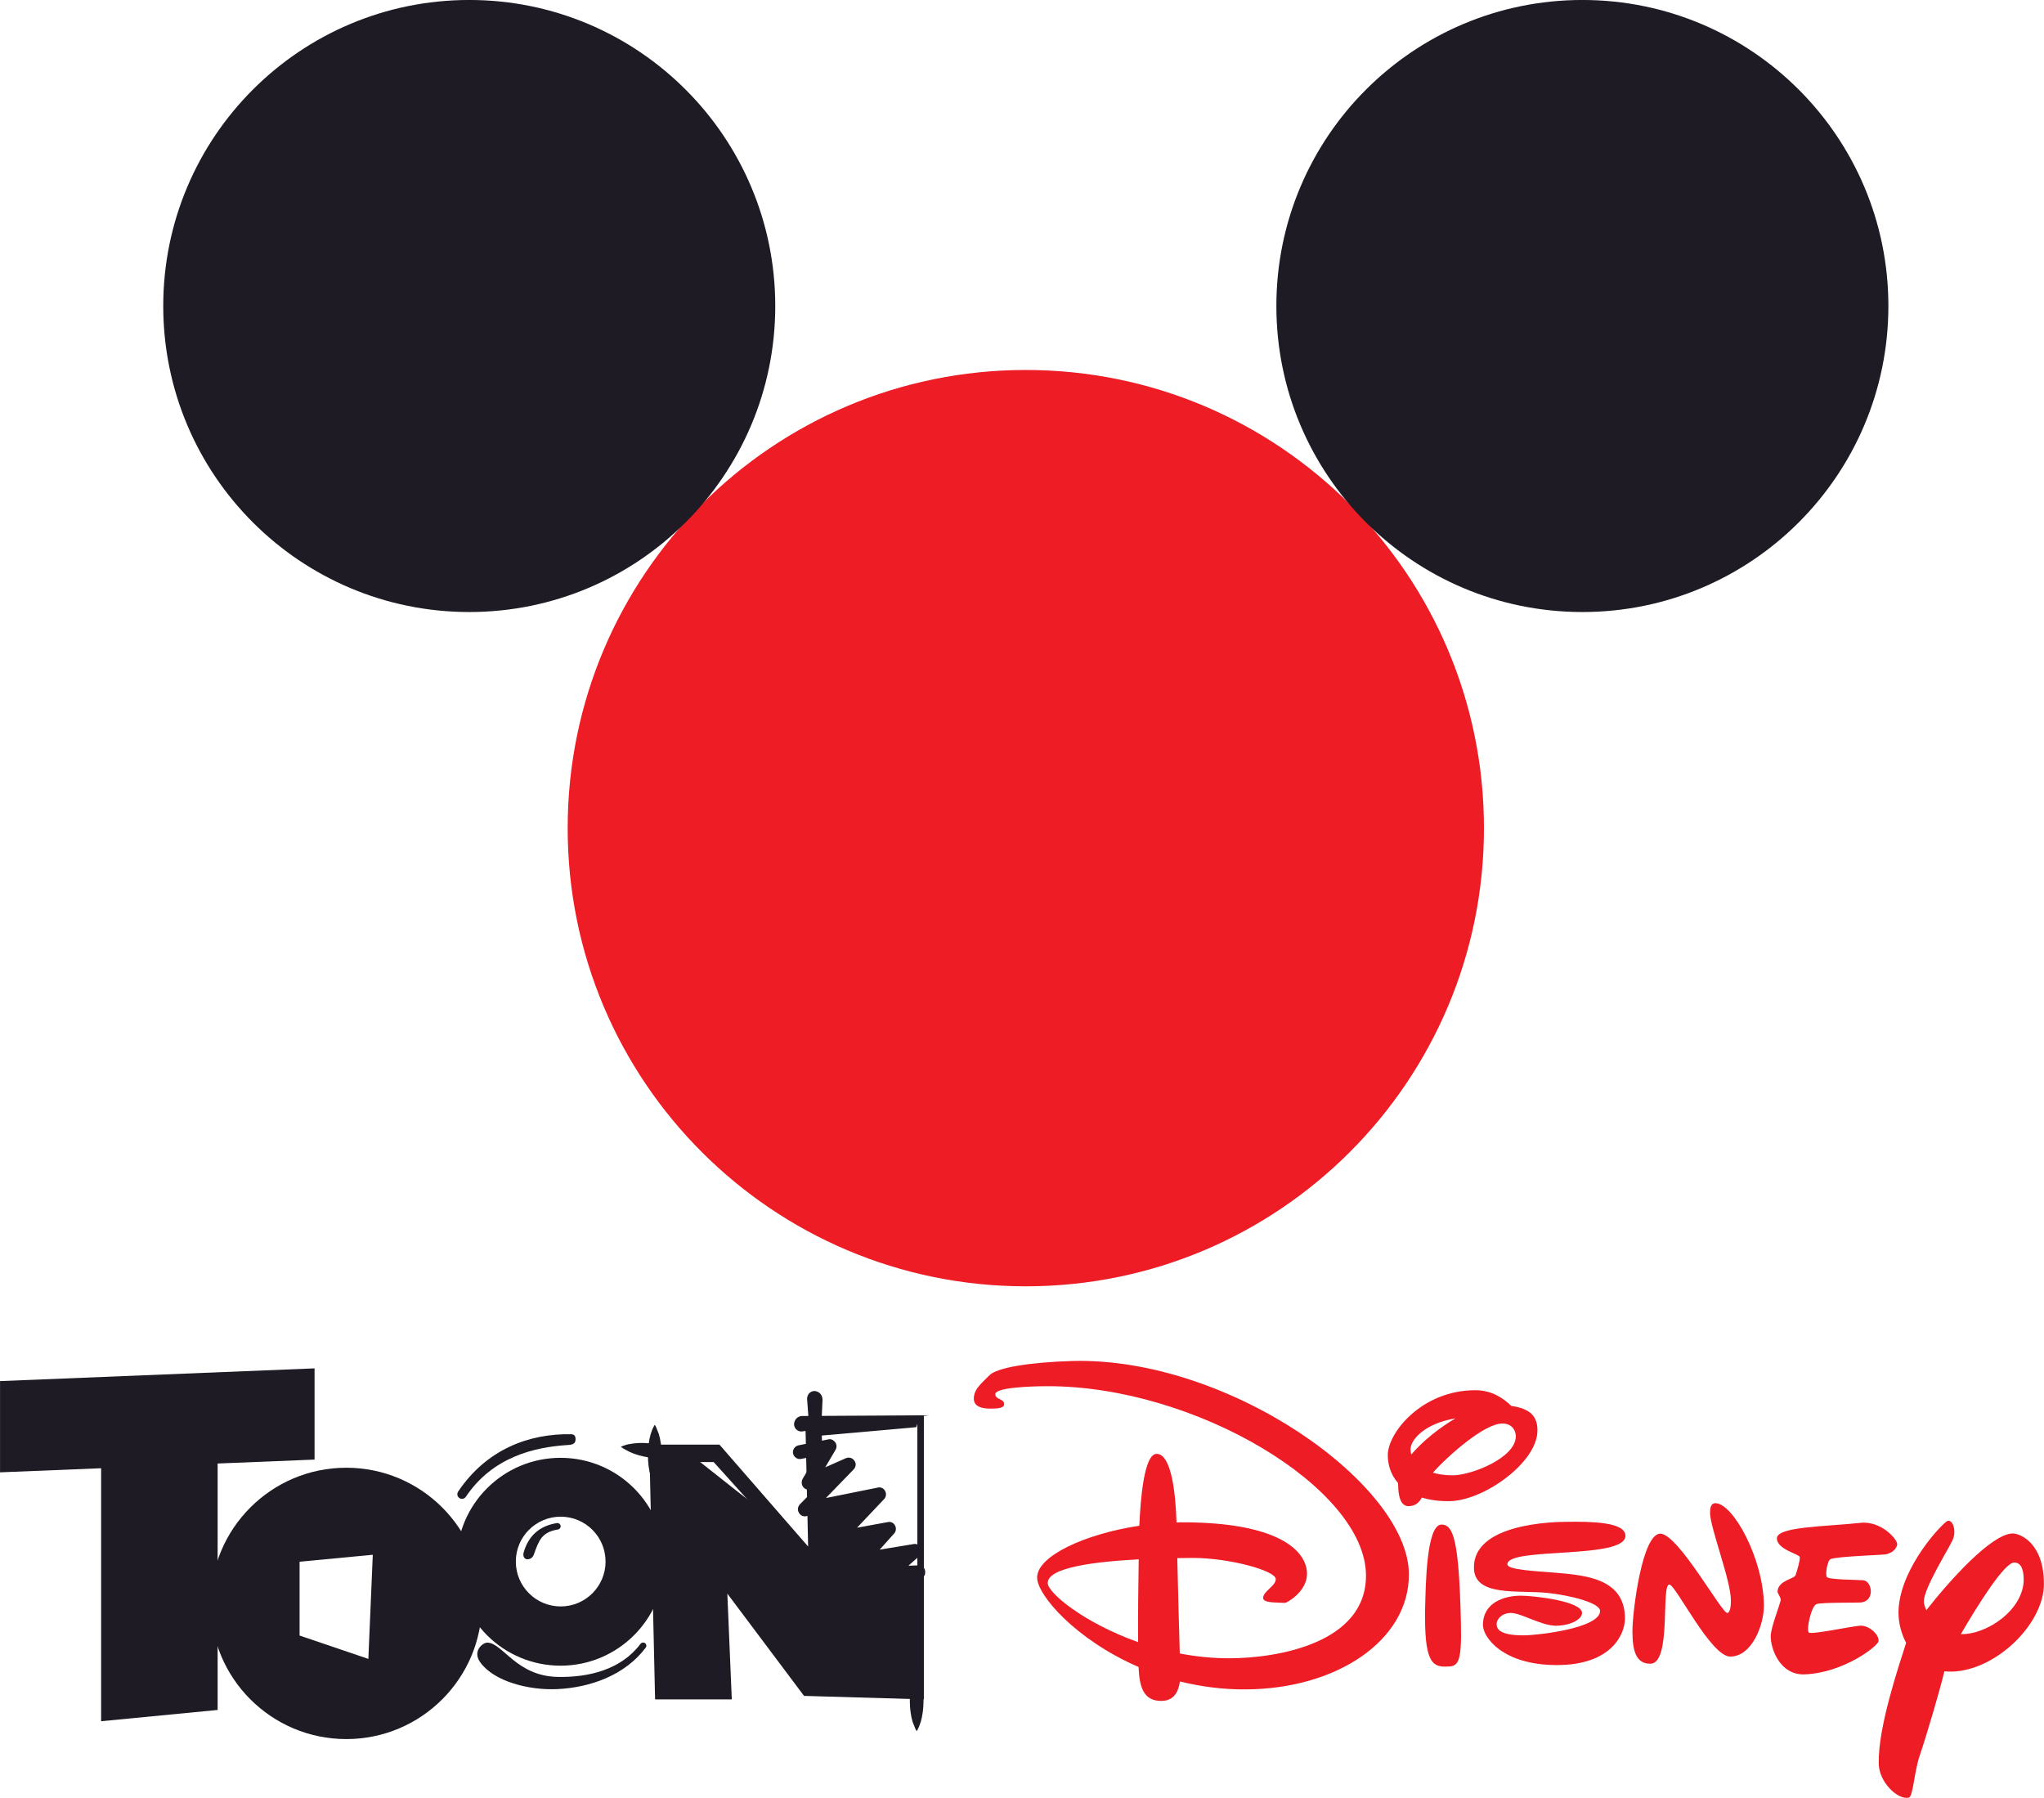
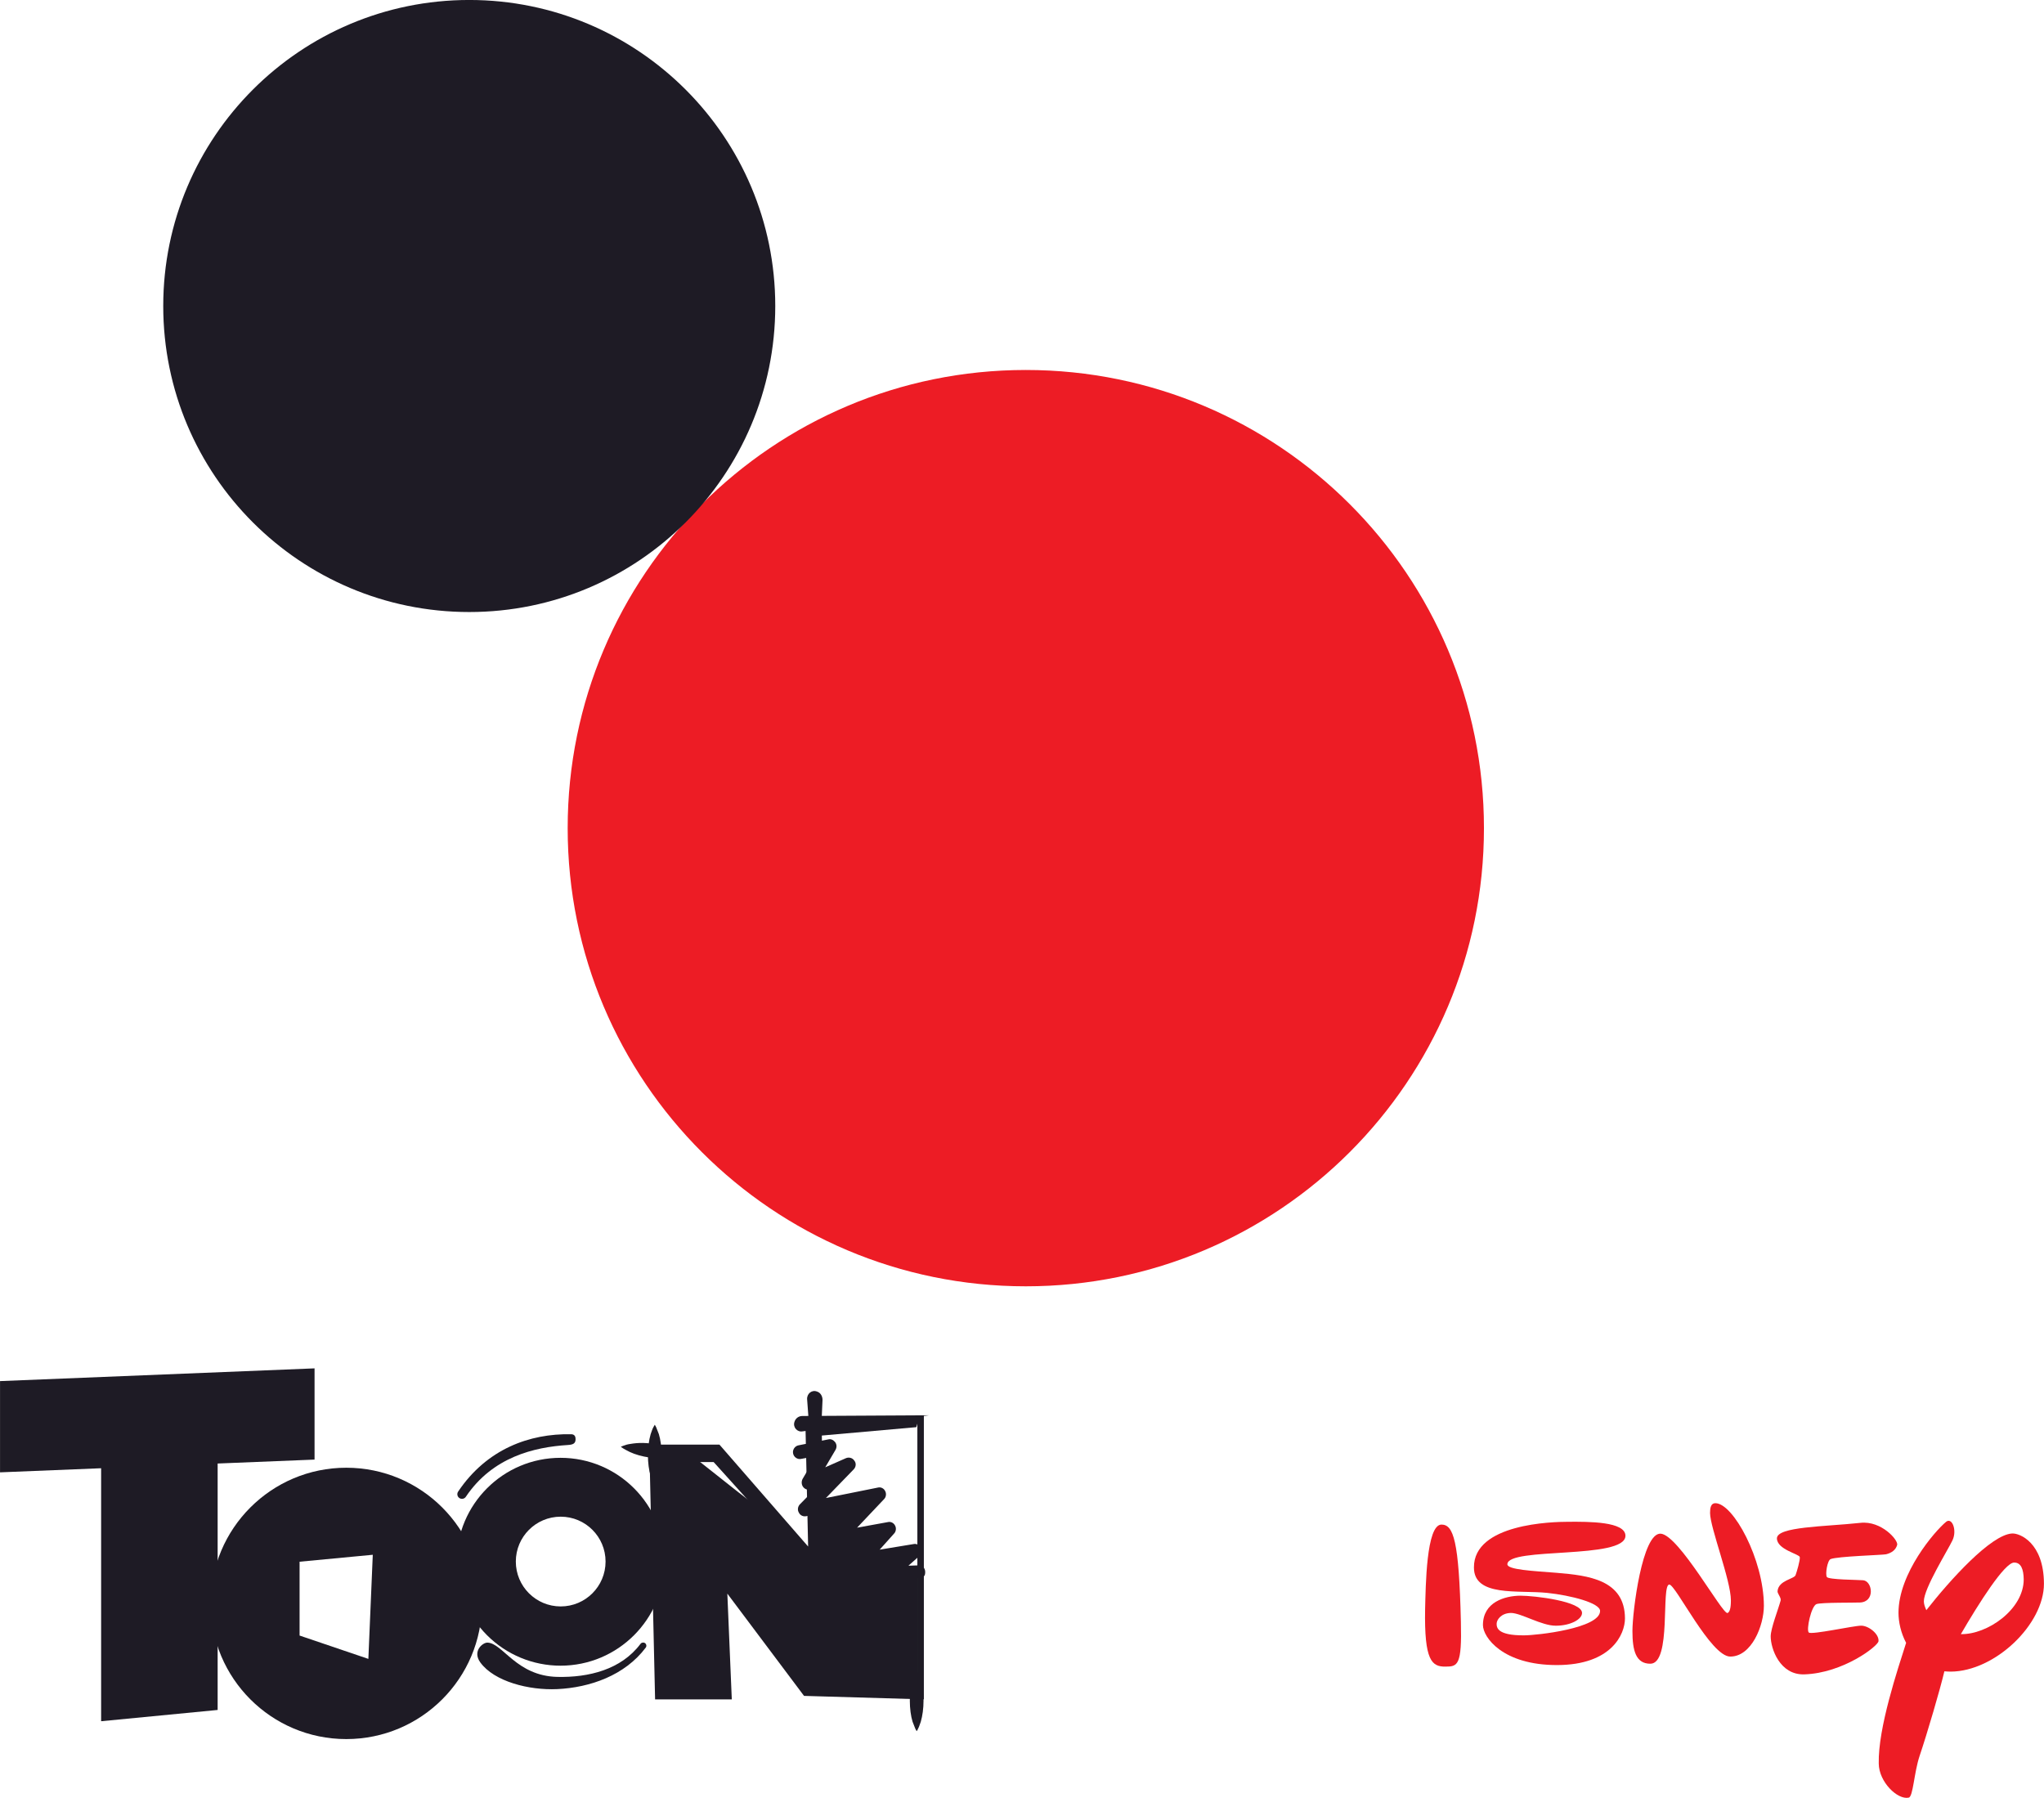
<svg xmlns="http://www.w3.org/2000/svg" xmlns:ns1="http://sodipodi.sourceforge.net/DTD/sodipodi-0.dtd" xmlns:ns2="http://www.inkscape.org/namespaces/inkscape" version="1.1" width="1000" height="879.571" viewBox="0 0 1000 879.571" id="svg25" ns1:docname="Toon_Disney_International_logo_2000_(alternate).svg" ns2:version="1.3.2 (091e20e, 2023-11-25, custom)" xml:space="preserve" ns2:export-filename="Toon_Disney_International_logo_2000.png" ns2:export-xdpi="96" ns2:export-ydpi="96">
  <defs id="defs25">
    <pattern id="EMFhbasepattern" patternUnits="userSpaceOnUse" width="6" height="6" x="0" y="0" />
  </defs>
  <ns1:namedview id="namedview25" pagecolor="#ffffff" bordercolor="#ffffff" borderopacity="1" ns2:showpageshadow="0" ns2:pageopacity="0" ns2:pagecheckerboard="1" ns2:deskcolor="#505050" ns2:zoom="0.55" ns2:cx="534.54545" ns2:cy="429.09091" ns2:window-width="1366" ns2:window-height="715" ns2:window-x="-8" ns2:window-y="-8" ns2:window-maximized="1" ns2:current-layer="svg25" />
  <g transform="matrix(1.017,0,0,1.017,-135.785,-61.791)" id="g25" style="display:inline;mix-blend-mode:normal">
    <g data-paper-data="{&quot;isPaintingLayer&quot;:true}" fill="#000000" fill-rule="nonzero" stroke="none" stroke-miterlimit="10" stroke-dasharray="none" stroke-dashoffset="0" style="display:inline;mix-blend-mode:normal" id="g24">
      <path d="m 847.384,459.123 c 0,121.72 -98.673,220.393 -220.397,220.393 -121.715,0 -220.388,-98.673 -220.388,-220.393 0,-121.72 98.673,-220.393 220.388,-220.393 121.724,0 220.397,98.673 220.397,220.393 z" data-paper-data="{&quot;origPos&quot;:null}" stroke-width="0" stroke-linecap="butt" stroke-linejoin="miter" id="path1" style="fill:#ed1c25;fill-opacity:1" />
      <path d="m 506.461,207.956 c 0,81.301 -65.907,147.208 -147.208,147.208 -81.301,0 -147.208,-65.908 -147.208,-147.208 0,-81.301 65.907,-147.208 147.208,-147.208 81.301,0 147.208,65.908 147.208,147.208 z" data-paper-data="{&quot;origPos&quot;:null}" stroke-width="0" stroke-linecap="butt" stroke-linejoin="miter" id="path2" style="fill:#1e1b25;fill-opacity:1" />
-       <path d="m 1041.939,207.956 c 0,81.301 -65.908,147.209 -147.208,147.209 -81.301,0 -147.209,-65.907 -147.209,-147.209 0,-81.301 65.908,-147.209 147.209,-147.209 81.301,0 147.208,65.907 147.208,147.209 z" data-paper-data="{&quot;origPos&quot;:null}" stroke-width="0" stroke-linecap="butt" stroke-linejoin="miter" id="path3" style="fill:#1e1b25;fill-opacity:1" />
      <g id="g17" transform="matrix(3.296,0,0,3.296,-165.441,-92.521)" style="display:inline;fill:#1e1b25;fill-opacity:1">
        <path d="m 136.613,259.524 -14.145,0.572 v 35.967 l -17.006,1.645 V 260.786 l -14.754,0.598 v -13.316 l 45.905,-1.859 z" stroke-width="4.098" stroke-linecap="round" stroke-linejoin="round" id="path4" style="fill:#1e1b25;fill-opacity:1" />
        <path d="m 161.047,280.512 c -4e-5,10.936 -8.865,19.801 -19.801,19.801 -10.936,-4e-5 -19.801,-8.865 -19.801,-19.801 4e-5,-10.936 8.865,-19.801 19.801,-19.801 10.936,4e-5 19.801,8.865 19.801,19.801 z m -26.619,-6.084 v 10.775 l 10.039,3.407 0.644,-15.195 z" stroke-width="5.284" stroke-linecap="round" stroke-linejoin="round" id="path5" style="fill:#1e1b25;fill-opacity:1" />
        <g stroke-linecap="round" stroke-linejoin="round" id="g9" style="fill:#1e1b25;fill-opacity:1">
          <path d="m 187.683,274.433 c 1.9e-4,8.377 -6.791,15.168 -15.168,15.169 -4.023,9e-5 -7.881,-1.598 -10.726,-4.443 -2.845,-2.845 -4.443,-6.703 -4.443,-10.726 4.1e-4,-8.377 6.792,-15.168 15.169,-15.168 8.377,4.1e-4 15.167,6.791 15.168,15.168 z m -21.695,-0.028 c 1.8e-4,3.617 2.932,6.549 6.549,6.549 3.617,-1.8e-4 6.549,-2.932 6.549,-6.549 -1.8e-4,-3.617 -2.932,-6.549 -6.549,-6.549 -3.617,1.9e-4 -6.549,2.932 -6.549,6.549 z" stroke-width="6.326" id="path6" style="fill:#1e1b25;fill-opacity:1" />
          <path d="m 174.709,256.566 c -0.006,0.591 -0.342,0.781 -1.122,0.829 -4.929,0.305 -10.996,1.756 -14.894,7.557 -0.209,0.311 -0.63,0.394 -0.941,0.185 -0.311,-0.209 -0.393,-0.63 -0.184,-0.941 4.202,-6.255 10.465,-8.484 16.473,-8.373 0.375,0.007 0.674,0.152 0.668,0.743 z" stroke-width="1" id="path7" style="fill:#1e1b25;fill-opacity:1" />
          <path d="m 184.849,286.313 c 0.212,0.151 0.258,0.441 0.103,0.647 -3.049,4.069 -8.148,5.838 -12.921,6.061 -4.119,0.193 -9.2,-1.105 -11.224,-3.892 -1.207,-1.663 0.364,-2.918 1.045,-2.894 2.248,0.079 4.212,4.873 10.205,5.004 4.544,0.1 9.296,-1.044 12.129,-4.824 0.154,-0.207 0.452,-0.252 0.664,-0.102 z" stroke-width="0.375" id="path8" style="fill:#1e1b25;fill-opacity:1" />
-           <path d="m 172.527,269.181 c 0.042,0.259 -0.134,0.502 -0.392,0.544 -2.375,0.388 -2.781,1.601 -3.513,3.639 -0.178,0.496 -0.521,0.699 -0.936,0.711 -0.415,0.012 -0.724,-0.412 -0.548,-1.017 0.656,-2.254 2.126,-3.826 4.844,-4.27 0.259,-0.042 0.502,0.134 0.544,0.392 z" stroke-width="1" id="path9" style="fill:#1e1b25;fill-opacity:1" />
        </g>
        <g stroke-width="1.315" stroke-linecap="butt" stroke-linejoin="miter" id="g16" style="fill:#1e1b25;fill-opacity:1">
          <path d="m 224.444,254.792 -13.792,1.222 0.3,16.298 0.05,5.399 -3.548,-3.871 -12.593,-13.956 h -7.346 l 0.75,33.615 h 7.146 l -0.55,-13.803 -0.25,-6.519 3.798,4.839 11.144,14.108 15.041,0.357 v -38.199 m 0.949,-1.222 v 41.459 l -17.49,-0.509 -11.193,-14.923 0.65,15.432 H 186.315 l -0.85,-37.181 h 10.244 l 12.942,14.872 -0.4,-18.132 17.34,-1.019 z" id="path10" style="fill:#1e1b25;fill-opacity:1" />
          <path d="M 224.643,276.795 V 293.857 l -15.791,-0.917 -13.842,-17.622 1.649,18.794 -9.495,-0.458 -0.6,-34.787 h 5.047 l 6.896,5.45 6.096,4.686 5.247,6.825 0.55,-8.455 -1.999,0.407 c -0.45,0.102 -0.899,-0.102 -1.099,-0.509 -0.25,-0.407 -0.15,-0.917 0.15,-1.222 l 2.648,-2.699 -0.999,0.458 c -0.4,0.204 -0.849,0.102 -1.149,-0.255 -0.3,-0.357 -0.3,-0.866 -0.1,-1.222 l 1.949,-3.311 -2.199,0.407 c -0.5,0.102 -1.049,-0.255 -1.149,-0.815 -0.1,-0.509 0.25,-1.07 0.8,-1.171 l 4.347,-0.866 c 0.4,-0.102 0.75,0.102 0.999,0.407 0.25,0.357 0.25,0.764 0.05,1.121 l -1.499,2.547 2.998,-1.324 c 0.45,-0.204 0.999,-0.051 1.249,0.357 0.3,0.357 0.25,0.917 -0.1,1.273 l -4.048,4.176 7.596,-1.528 c 0.4,-0.102 0.85,0.102 1.049,0.509 0.2,0.357 0.15,0.866 -0.15,1.171 l -3.948,4.176 4.497,-0.815 c 0.4,-0.102 0.849,0.102 1.049,0.509 0.2,0.357 0.15,0.866 -0.15,1.171 l -2.099,2.343 4.947,-0.815 c 0.45,-0.102 0.85,0.153 1.049,0.56 0.2,0.407 0.1,0.917 -0.25,1.222 l -1.549,1.375 1.499,-0.051 c 0.55,-0.051 0.949,0.407 0.949,0.968 0,0.56 -0.15,0.866 -1.099,0.866 z" id="path11" style="fill:#1e1b25;fill-opacity:1" />
          <path d="m 186.267,254.436 c 0,0 0.1,0.153 0.2,0.357 0.1,0.255 0.25,0.611 0.4,1.019 0.25,0.815 0.4,1.935 0.4,3.056 0,1.121 -0.15,2.19 -0.4,3.056 -0.15,0.407 -0.25,0.764 -0.4,1.019 -0.1,0.255 -0.2,0.357 -0.2,0.357 0,0 -0.1,-0.153 -0.2,-0.357 -0.1,-0.255 -0.25,-0.611 -0.4,-1.019 -0.25,-0.815 -0.4,-1.935 -0.4,-3.056 0,-1.121 0.15,-2.19 0.4,-3.056 0.15,-0.407 0.25,-0.764 0.4,-1.019 0.023,-0.04 0.03,-0.053 0.049,-0.085 0.101,-0.176 0.151,-0.271 0.151,-0.271 z" id="path12" style="fill:#1e1b25;fill-opacity:1" />
          <path d="m 185.716,257.186 c 1.099,0.153 2.149,0.458 2.898,0.815 0.4,0.204 0.699,0.356 0.949,0.509 0.2,0.153 0.35,0.255 0.35,0.255 0,0 -0.15,0.051 -0.4,0.153 -0.25,0.102 -0.6,0.204 -1,0.255 -0.849,0.153 -1.949,0.204 -2.998,0.051 -1.099,-0.153 -2.149,-0.458 -2.898,-0.815 -0.4,-0.204 -0.699,-0.356 -0.949,-0.509 -0.25,-0.153 -0.35,-0.255 -0.35,-0.255 0,0 0.15,-0.051 0.4,-0.153 0.25,-0.102 0.6,-0.204 1,-0.255 0.531,-0.096 1.16,-0.151 1.812,-0.142 0.392,0.005 0.792,0.034 1.186,0.091 z" id="path13" style="fill:#1e1b25;fill-opacity:1" />
          <path d="m 208.503,250.717 c -0.05,-0.815 0.7,-1.426 1.449,-1.121 v 0 c 0.5,0.153 0.8,0.662 0.8,1.222 l -0.85,18.845 z" id="path14" style="fill:#1e1b25;fill-opacity:1" />
          <path d="m 207.852,255.402 c -0.8,0.153 -1.449,-0.611 -1.199,-1.375 v 0 c 0.15,-0.509 0.6,-0.866 1.149,-0.866 l 18.489,-0.102 z" id="path15" style="fill:#1e1b25;fill-opacity:1" />
          <path d="m 224.593,290.459 c 0.031,0.055 0.066,0.118 0.101,0.19 0.1,0.255 0.25,0.611 0.4,1.019 0.25,0.815 0.4,1.935 0.4,3.056 0,1.121 -0.15,2.19 -0.4,3.056 -0.15,0.407 -0.25,0.764 -0.4,1.018 -0.1,0.255 -0.2,0.357 -0.2,0.357 0,0 -0.1,-0.153 -0.2,-0.357 -0.1,-0.255 -0.25,-0.611 -0.4,-1.018 -0.25,-0.815 -0.4,-1.935 -0.4,-3.056 0,-1.121 0.15,-2.19 0.4,-3.056 0.15,-0.407 0.25,-0.764 0.4,-1.019 0.15,-0.204 0.2,-0.357 0.2,-0.357 0,0 0.043,0.067 0.099,0.166 z" id="path16" style="fill:#1e1b25;fill-opacity:1" />
        </g>
      </g>
      <g data-paper-data="{&quot;origPos&quot;:null}" stroke-width="1" stroke-linecap="butt" stroke-linejoin="miter" id="g23" transform="matrix(3.6,0,0,3.6,-251.056,-151.721)" style="display:inline;fill:#ed1c25;fill-opacity:1">
-         <path d="m 250.09,240.88 c 20.932,-0.582 44.961,16.546 45.003,28.477 0.041,8.896 -9.707,15.361 -21.847,15.402 -3.118,0.021 -6.049,-0.395 -8.751,-1.06 -0.187,1.33 -0.769,2.599 -2.494,2.599 -2.391,0 -2.91,-1.85 -3.035,-4.532 -8.377,-3.638 -13.552,-9.603 -13.552,-11.952 0,-2.89 6.444,-5.842 13.657,-6.922 0.145,-3.43 0.624,-9.604 2.307,-9.604 2.037,0 2.557,5.592 2.661,9.167 0.187,0 0.395,-0.021 0.582,-0.021 12.888,-0.042 16.837,3.721 16.858,6.881 0,2.39 -2.723,3.908 -2.952,3.887 -1.351,-0.083 -2.889,0.021 -2.91,-0.665 0,-0.914 1.684,-1.559 1.684,-2.515 0,-1.143 -6.319,-2.848 -11.121,-2.827 -0.603,0 -1.289,0.021 -2.037,0.021 0.083,3.825 0.249,9.853 0.333,12.742 2.12,0.416 4.365,0.644 6.672,0.644 6.485,-0.021 18.251,-2.058 18.209,-11.079 -0.021,-11.62 -22.803,-25.338 -42.612,-25.276 -2.307,0 -6.922,0.187 -6.922,1.059 0,0.748 1.185,0.603 1.185,1.331 0.021,0.52 -0.811,0.603 -1.705,0.603 -0.894,0.021 -2.39,-0.104 -2.349,-1.372 0.02,-1.289 1.143,-2.1 2.058,-3.056 0.977,-1.06 5.488,-1.766 11.079,-1.933 m -3.263,29.662 c 0,1.33 4.906,5.363 12.077,7.899 -0.021,-3.118 0.021,-7.816 0.083,-11.059 -5.862,0.312 -12.16,1.081 -12.16,3.16" id="path17" style="fill:#ed1c25;fill-opacity:1;stroke-width:1" />
        <path d="m 299.442,262.737 c 1.6,0 2.349,2.099 2.598,13.012 0.145,5.779 -0.416,5.966 -2.058,5.966 -1.829,0.021 -2.847,-0.79 -2.723,-7.691 0.083,-3.014 0.145,-11.267 2.183,-11.287" id="path18" style="fill:#ed1c25;fill-opacity:1" />
-         <path d="m 300.506,259.606 c -1.435,0.021 -2.661,-0.167 -3.68,-0.478 -0.333,0.624 -0.852,1.143 -1.767,1.143 -0.79,0 -1.393,-0.644 -1.414,-3.077 -1.019,-1.164 -1.372,-2.557 -1.372,-3.7 -0.021,-3.056 4.573,-8.689 11.64,-8.71 2.287,-0.021 3.825,1.102 4.864,2.099 2.494,0.354 3.492,1.351 3.492,3.264 0.021,4.303 -7.234,9.437 -11.765,9.458 m 0.479,-3.451 c 2.515,-0.021 8.397,-2.349 8.398,-5.217 0,-0.478 -0.27,-1.705 -1.829,-1.705 -2.391,0.02 -7.234,4.303 -9.25,6.569 0.748,0.228 1.621,0.353 2.682,0.353 m 0.332,-7.608 c -3.991,0.645 -6.007,2.785 -6.007,4.158 0,0.207 0.041,0.457 0.104,0.665 1.517,-1.767 3.721,-3.554 5.903,-4.823" id="path19" style="fill:#ed1c25;fill-opacity:1" />
        <path d="m 324.029,264.234 c 0,3.201 -15.756,1.455 -15.777,3.804 -0.021,0.728 3.409,0.894 6.589,1.144 4.261,0.353 9.105,0.935 9.125,6.09 0,2.119 -1.808,6.215 -9.042,6.236 -7.317,0.021 -9.936,-3.742 -9.936,-5.342 0,-3.077 2.931,-3.908 4.989,-3.929 1.933,0 8.252,0.748 8.252,2.307 0,0.873 -1.58,1.704 -3.492,1.704 -1.892,0.021 -4.656,-1.704 -6.007,-1.704 -1.331,0.021 -1.913,0.935 -1.913,1.434 0,0.519 0.083,1.579 3.659,1.559 1.725,0 10.165,-0.936 10.165,-3.264 0,-1.06 -3.887,-2.078 -7.067,-2.411 -3.908,-0.394 -9.79,0.562 -9.79,-3.388 -0.042,-5.862 10.497,-6.111 12.576,-6.111 2.765,-0.021 7.67,-0.041 7.67,1.871" id="path20" style="fill:#ed1c25;fill-opacity:1;stroke-width:1" />
        <path d="m 336.044,259.878 c 2.391,0 6.465,7.524 6.485,13.698 0,2.66 -1.642,6.797 -4.49,6.797 -2.598,0.021 -7.296,-9.625 -8.148,-9.625 -1.143,0 0.333,10.58 -2.536,10.58 -1.933,0 -2.391,-1.746 -2.391,-4.365 0,-2.598 1.31,-13.178 3.783,-13.012 2.432,0.186 8.231,10.788 8.917,10.601 0.416,-0.146 0.457,-1.123 0.457,-1.684 0,-2.681 -2.764,-9.665 -2.785,-11.682 0,-0.665 0.104,-1.309 0.706,-1.309" id="path21" style="fill:#ed1c25;fill-opacity:1" />
        <path d="m 355.536,276.245 c 0.998,0 2.412,1.122 2.308,2.078 -0.062,0.645 -4.718,4.262 -9.915,4.429 -3.284,0.103 -4.49,-3.472 -4.49,-5.073 0,-1.06 0.998,-3.575 1.331,-4.802 0.083,-0.395 -0.457,-0.935 -0.416,-1.247 0.125,-1.455 2.245,-1.621 2.411,-2.141 0.166,-0.458 0.623,-1.996 0.561,-2.411 -0.083,-0.416 -3.035,-0.998 -3.056,-2.495 0,-1.58 6.319,-1.559 11.163,-2.078 2.806,-0.312 5.092,2.328 4.905,2.952 -0.187,0.665 -0.728,1.06 -1.476,1.247 -0.457,0.104 -6.506,0.27 -7.42,0.645 -0.437,0.187 -0.727,2.037 -0.499,2.39 0.228,0.374 4.199,0.374 4.843,0.437 1.247,0.105 1.642,2.868 -0.394,2.972 -0.728,0.042 -5.114,-0.021 -5.821,0.208 -0.707,0.228 -1.413,3.471 -1.039,3.804 0.374,0.333 5.987,-0.915 7.005,-0.915" id="path22" style="fill:#ed1c25;fill-opacity:1" />
        <path d="m 375.69,263.926 c 1.039,-0.062 4.241,1.248 4.262,6.694 0.021,5.446 -6.548,11.744 -12.472,11.764 -0.291,0 -0.561,-0.021 -0.832,-0.042 -0.582,2.453 -2.266,8.211 -3.326,11.35 -0.728,2.203 -0.852,5.404 -1.434,5.529 -1.497,0.332 -3.991,-2.1 -4.011,-4.553 -0.104,-4.76 2.536,-12.596 3.658,-16.13 -0.707,-1.33 -1.019,-2.806 -1.019,-4.011 0,-5.28 4.843,-10.913 6.361,-12.16 0.79,-0.644 1.497,1.122 0.852,2.474 -0.603,1.289 -3.824,6.423 -3.824,8.148 0,0.375 0.145,0.77 0.332,1.185 3.18,-4.054 8.626,-10.082 11.453,-10.248 m -6.839,13.448 c 3.513,0.082 8.398,-3.285 8.398,-7.317 -0.021,-1.351 -0.353,-2.245 -1.268,-2.245 -1.267,-0.042 -4.739,5.446 -7.13,9.562" id="path23" style="fill:#ed1c25;fill-opacity:1" />
      </g>
    </g>
  </g>
</svg>